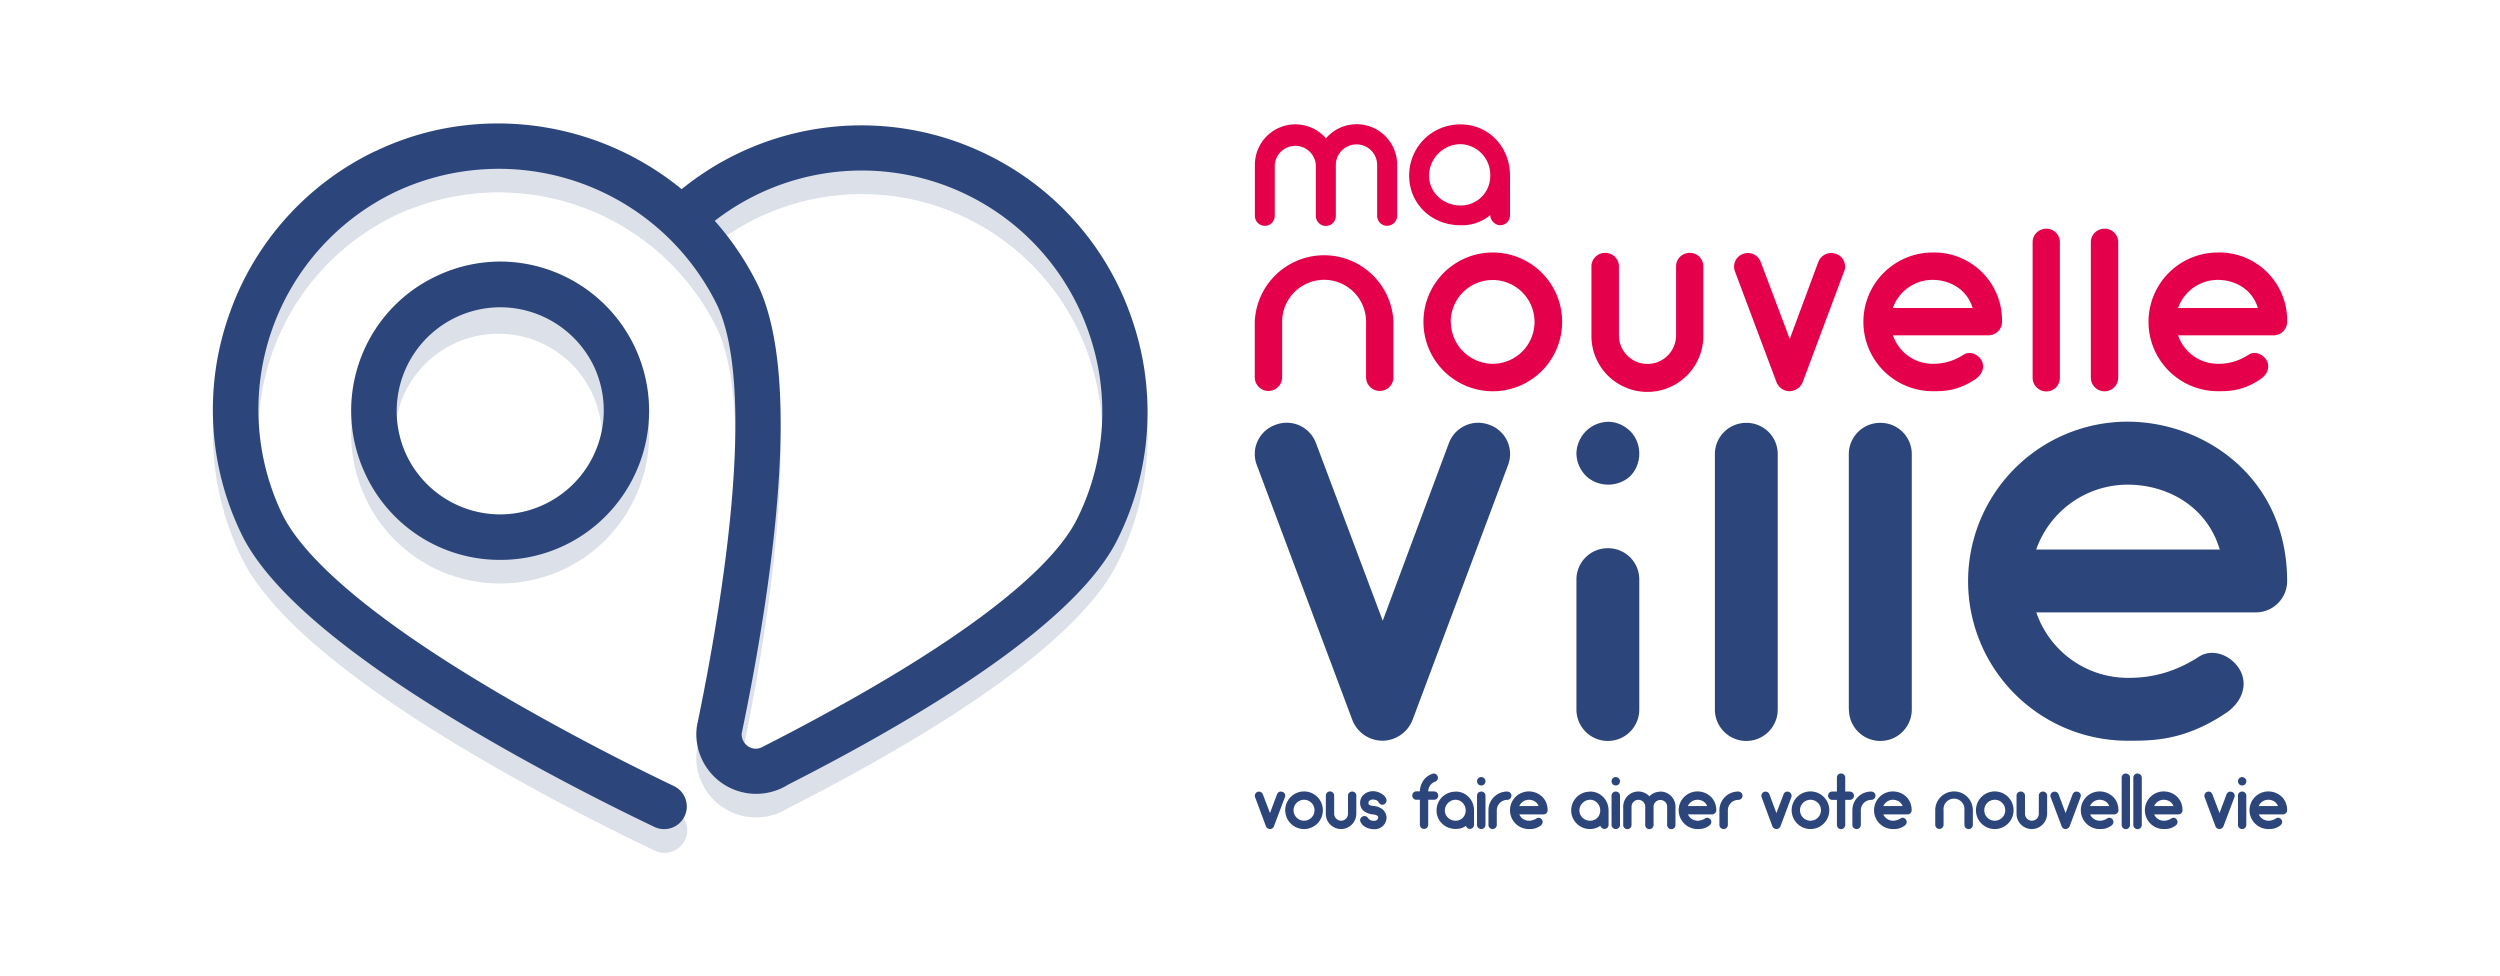
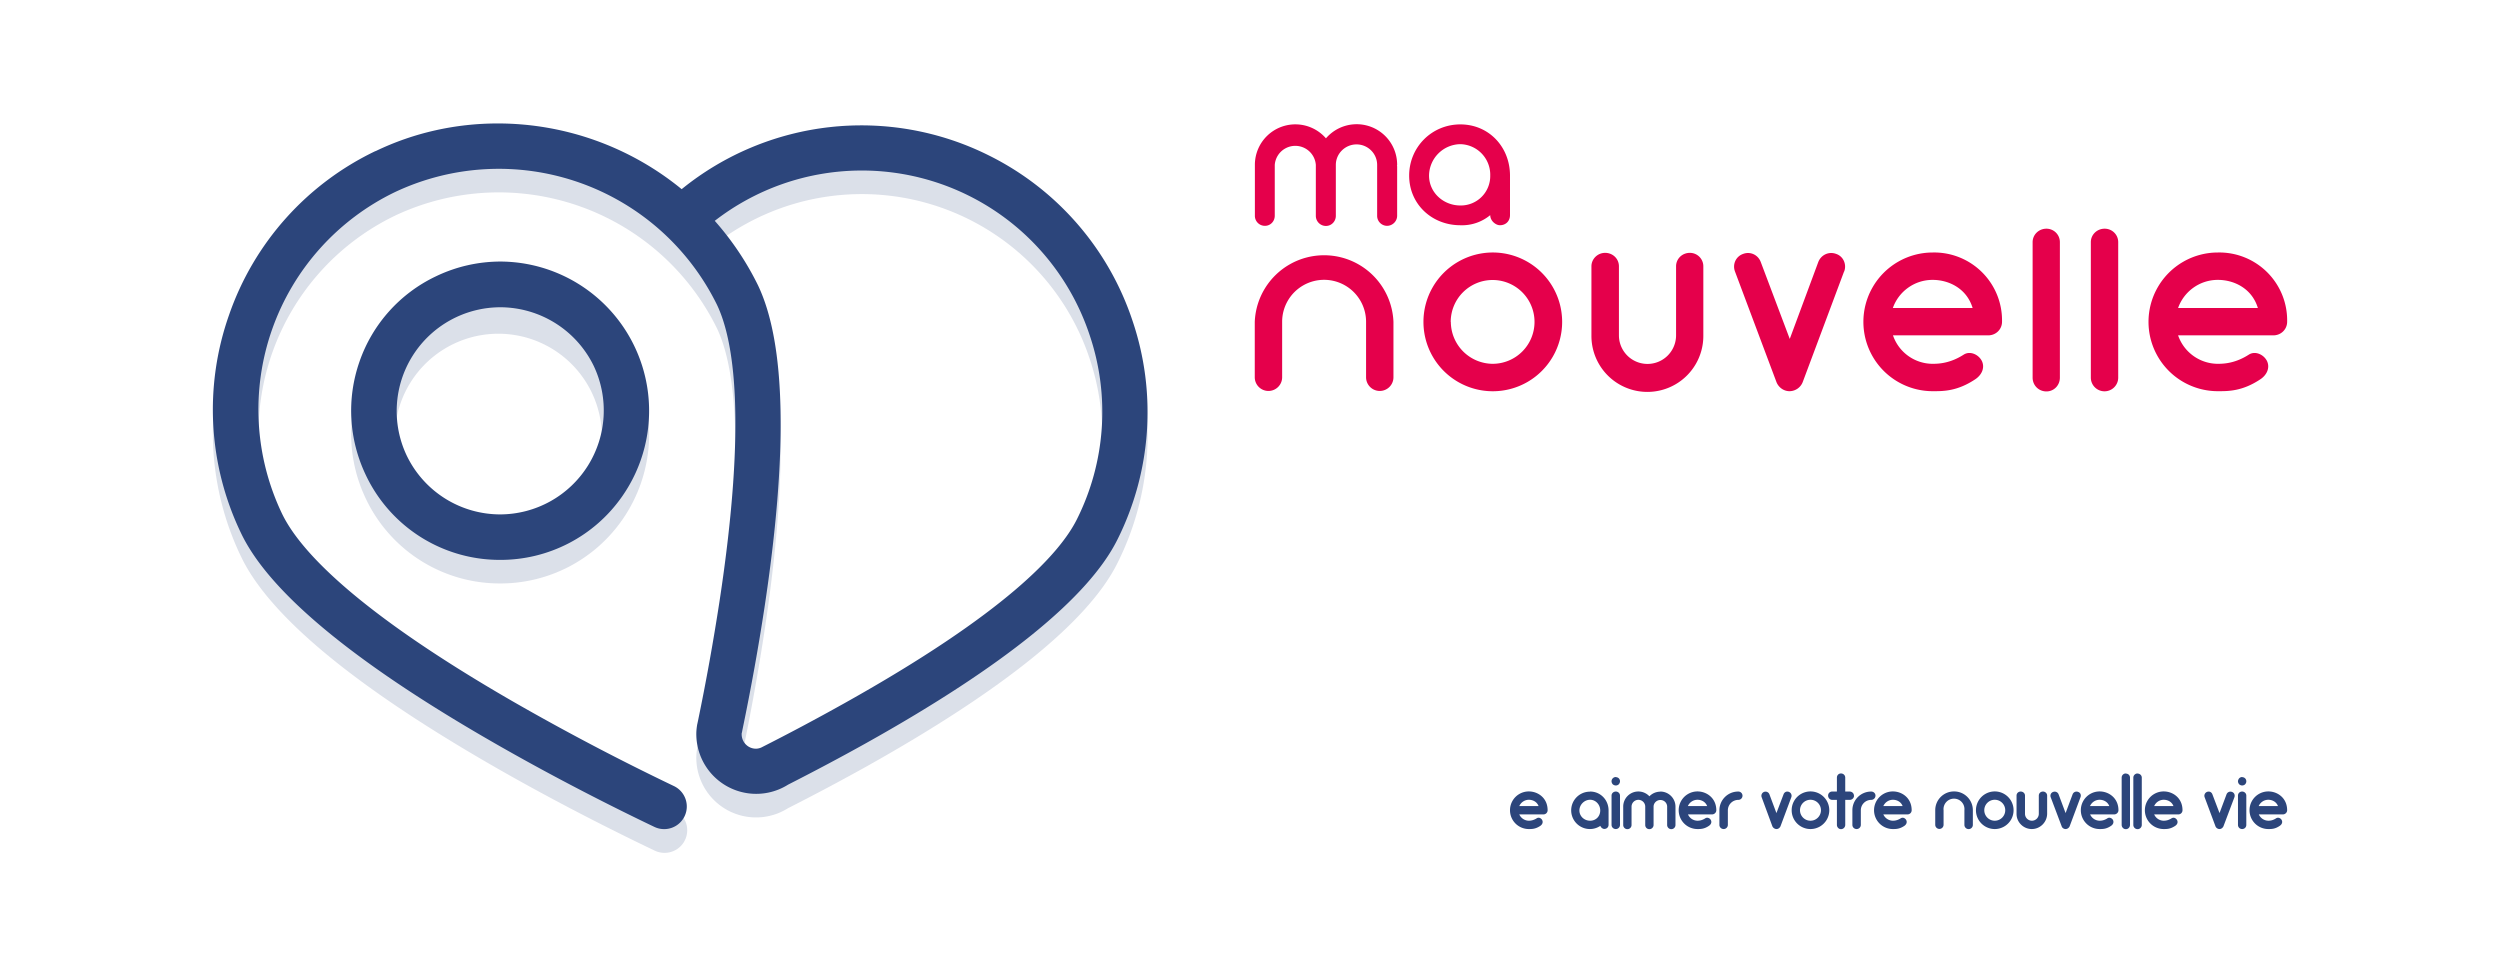
<svg xmlns="http://www.w3.org/2000/svg" xmlns:xlink="http://www.w3.org/1999/xlink" xml:space="preserve" width="210" height="82" viewBox="0 0 210 82">
  <g fill="#2C457B" opacity=".17">
    <path d="M36.6 25.2a12.44 12.44 0 0 0-6.4 7.14c-1.1 3.16-.9 6.56.54 9.57a12.44 12.44 0 0 0 11.2 7.1 12.46 12.46 0 0 0 10.34-5.36 12.54 12.54 0 0 0 .5-13.55 12.44 12.44 0 0 0-16.18-4.9m12.56 16.27a8.7 8.7 0 1 1-14.27-9.94 8.7 8.7 0 0 1 14.27 9.94" />
    <path d="M95.14 28.92a23.92 23.92 0 0 0-12.1-13.9 23.96 23.96 0 0 0-25.77 2.85 24.23 24.23 0 0 0-25.73-3.2A23.91 23.91 0 0 0 19.25 28.4a23.91 23.91 0 0 0 1.02 18.4c2.36 4.9 9.38 10.75 20.9 17.4 5.37 3.1 10.47 5.65 13.8 7.24.26.13.53.19.8.2a1.9 1.9 0 0 0 .84-3.63 202.92 202.92 0 0 1-13.54-7.12c-13.5-7.78-17.98-12.85-19.36-15.74a20.28 20.28 0 0 1 9.48-27.04 20.42 20.42 0 0 1 27.04 9.48c1.38 2.89 2.54 9.56.2 24.96-.48 3.14-1.08 6.49-1.79 9.94l-.06.28-.02.09c-.03.2-.07.46-.07.77a5.02 5.02 0 0 0 7.7 4.26 193.2 193.2 0 0 0 6.55-3.48c11.6-6.49 18.7-12.24 21.12-17.1a23.92 23.92 0 0 0 1.28-18.4m-4.69 16.7c-1.42 2.86-5.97 7.87-19.57 15.47a188.8 188.8 0 0 1-6.95 3.7c-.15.06-.3.09-.43.09-.67 0-1.2-.55-1.2-1.22 0-.04 0-.09.02-.13l.05-.26c.73-3.52 1.34-6.93 1.83-10.14 2-13.14 1.82-22.28-.54-27.2a24.43 24.43 0 0 0-3.62-5.39 20.16 20.16 0 0 1 31.49 9.6 20.14 20.14 0 0 1-1.08 15.47" />
  </g>
  <defs>
    <path id="a" d="M34.17 38.28a8.72 8.72 0 0 1 7.87-12.47 8.75 8.75 0 0 1 7.83 4.92 8.73 8.73 0 0 1-7.83 12.48 8.72 8.72 0 0 1-7.87-4.93m2.43-15.06a12.44 12.44 0 0 0-6.4 7.15c-1.1 3.15-.9 6.55.54 9.56a12.44 12.44 0 0 0 11.2 7.1 12.45 12.45 0 0 0 10.34-5.36 12.54 12.54 0 0 0-10.22-19.7c-1.83 0-3.7.4-5.46 1.25" />
  </defs>
  <use xlink:href="#a" fill="#2C457B" />
  <defs>
    <path id="b" d="M63.5 62.89c-.67 0-1.2-.55-1.2-1.21 0-.05 0-.1.02-.14l.05-.26c.73-3.52 1.34-6.93 1.83-10.14 2-13.14 1.82-22.28-.54-27.2a24.4 24.4 0 0 0-3.62-5.39 20.16 20.16 0 0 1 31.49 9.6 20.13 20.13 0 0 1-1.07 15.47c-1.43 2.87-5.98 7.88-19.58 15.48a187.93 187.93 0 0 1-6.95 3.7c-.15.06-.3.09-.42.09h-.01m-31.96-50.2a23.92 23.92 0 0 0-12.29 13.74 23.92 23.92 0 0 0 1.02 18.4c2.35 4.89 9.38 10.74 20.9 17.38 5.37 3.1 10.47 5.66 13.8 7.25a1.9 1.9 0 0 0 1.64-3.43 204.43 204.43 0 0 1-13.55-7.12C29.57 51.13 25.1 46.06 23.7 43.17a20.28 20.28 0 0 1 9.49-27.04 20.42 20.42 0 0 1 27.04 9.48c1.38 2.89 2.55 9.56.2 24.96a196.3 196.3 0 0 1-1.79 9.94l-.06.28-.02.09c-.03.2-.07.46-.07.77a5.03 5.03 0 0 0 7.71 4.26c2.28-1.16 4.48-2.33 6.54-3.48 11.6-6.48 18.7-12.24 21.12-17.1a23.92 23.92 0 0 0 1.27-18.39 23.91 23.91 0 0 0-12.1-13.9 23.95 23.95 0 0 0-25.77 2.85 24.41 24.41 0 0 0-15.45-5.52c-3.5 0-7.02.76-10.27 2.33" />
  </defs>
  <use xlink:href="#b" fill="#2C457B" />
  <path fill="#E5004B" d="M117.34 13.91c.02.04.02.06.02.1v4.11c0 .48-.4.85-.85.85a.84.84 0 0 1-.83-.84v-4.28c0-.95-.78-1.72-1.73-1.72s-1.74.77-1.74 1.72v4.28c0 .47-.37.85-.83.85a.85.85 0 0 1-.85-.85v-4.28a1.73 1.73 0 0 0-3.45 0v4.27c0 .48-.37.85-.82.85a.84.84 0 0 1-.85-.84v-4.28a3.4 3.4 0 0 1 5.97-2.23 3.4 3.4 0 0 1 5.98 2.22c0 .04 0 .06-.02.07M126.84 14.75v3.32c0 .5-.35.85-.85.85-.33 0-.81-.35-.81-.85a3.7 3.7 0 0 1-2.51.85c-2.4 0-4.3-1.78-4.3-4.17s1.9-4.3 4.3-4.3 4.17 1.9 4.17 4.3m-1.66 0a2.57 2.57 0 0 0-2.51-2.64 2.67 2.67 0 0 0-2.63 2.64c0 1.42 1.2 2.51 2.63 2.51a2.47 2.47 0 0 0 2.51-2.51M117.05 27.03v4.66a1.15 1.15 0 1 1-2.3 0v-4.66a3.52 3.52 0 1 0-7.05 0v4.66a1.15 1.15 0 1 1-2.3 0v-4.66a5.83 5.83 0 0 1 11.65 0M119.57 27.03a5.82 5.82 0 1 1 11.65.01 5.82 5.82 0 0 1-11.65 0m2.3 0a3.54 3.54 0 0 0 3.52 3.52 3.52 3.52 0 1 0-3.53-3.52M143.08 22.37V28.22a4.7 4.7 0 0 1-9.4 0V22.37c0-.62.52-1.13 1.15-1.13.65 0 1.16.5 1.16 1.13v5.8a2.4 2.4 0 1 0 4.8 0v-5.8c0-.62.5-1.13 1.16-1.13.62 0 1.13.5 1.13 1.13M154.9 22.81l-3.47 9.28a1.2 1.2 0 0 1-1.1.77h-.01c-.5 0-.93-.33-1.1-.77l-3.48-9.28c-.23-.6.07-1.27.68-1.48.6-.23 1.25.07 1.48.67l2.44 6.47 2.4-6.47c.24-.6.89-.9 1.5-.67.6.2.9.88.67 1.48M168.17 27.03c0 .63-.51 1.14-1.16 1.14h-8a3.53 3.53 0 0 0 3.34 2.39c.53 0 1.48-.05 2.6-.77.53-.34 1.25-.02 1.53.54.27.58-.03 1.18-.56 1.53-1.53 1.02-2.71 1-3.57 1a5.82 5.82 0 0 1 0-11.65 5.7 5.7 0 0 1 5.82 5.82M159 25.87h6.7c-.49-1.62-1.97-2.36-3.36-2.36-1.56 0-2.86 1-3.34 2.36M170.74 31.72V20.34c0-.62.51-1.13 1.16-1.13.62 0 1.13.5 1.13 1.13v11.38c0 .65-.5 1.16-1.13 1.16-.65 0-1.16-.51-1.16-1.16M175.63 31.72V20.34c0-.62.51-1.13 1.16-1.13.63 0 1.14.5 1.14 1.13v11.38a1.15 1.15 0 1 1-2.3 0M192.12 27.03c0 .63-.51 1.14-1.16 1.14h-8a3.54 3.54 0 0 0 3.34 2.39c.53 0 1.48-.05 2.6-.77.53-.34 1.25-.02 1.53.54.27.58-.03 1.18-.56 1.53-1.53 1.02-2.72 1-3.57 1a5.82 5.82 0 0 1 0-11.65 5.7 5.7 0 0 1 5.82 5.82m-9.16-1.16h6.7c-.49-1.62-1.97-2.36-3.36-2.36-1.56 0-2.86 1-3.34 2.36" />
-   <path fill="#2C457B" d="m126.66 39.11-8 21.35a2.75 2.75 0 0 1-2.5 1.76h-.06a2.72 2.72 0 0 1-2.51-1.76l-8-21.35a2.6 2.6 0 0 1 1.54-3.42 2.62 2.62 0 0 1 3.42 1.55l5.6 14.9 5.55-14.9a2.63 2.63 0 0 1 3.42-1.55 2.6 2.6 0 0 1 1.54 3.42M133.22 39.97a2.72 2.72 0 0 1-.8-1.87 2.72 2.72 0 0 1 2.67-2.67c.7 0 1.38.32 1.86.8s.75 1.17.75 1.87c0 .7-.26 1.38-.74 1.87-.49.48-1.18.74-1.87.74s-1.4-.27-1.87-.74M132.42 59.6V48.66a2.63 2.63 0 0 1 2.67-2.61 2.62 2.62 0 0 1 2.61 2.61V59.6a2.64 2.64 0 1 1-5.28 0M144.05 59.6V38.13a2.63 2.63 0 0 1 2.67-2.61 2.62 2.62 0 0 1 2.61 2.61V59.6a2.64 2.64 0 1 1-5.28 0M155.3 59.6V38.13a2.63 2.63 0 0 1 2.67-2.61 2.62 2.62 0 0 1 2.62 2.61V59.6a2.64 2.64 0 1 1-5.28 0M192.12 48.82a2.63 2.63 0 0 1-2.67 2.62h-18.4a8.13 8.13 0 0 0 7.67 5.5c1.23 0 3.42-.11 5.98-1.77 1.23-.8 2.88-.05 3.52 1.23.64 1.33-.05 2.72-1.28 3.52-3.52 2.35-6.24 2.3-8.22 2.3a13.4 13.4 0 0 1 0-26.8c6.46.01 13.4 4.7 13.4 13.4m-21.08-2.66h15.42c-1.12-3.74-4.53-5.45-7.74-5.45a8.16 8.16 0 0 0-7.68 5.45M107.72 66.52a.34.34 0 0 0-.27 0 .36.36 0 0 0-.18.2l-.59 1.58-.6-1.58a.35.35 0 0 0-.45-.2.35.35 0 0 0-.2.45l.91 2.44c.05.13.2.23.34.23.15 0 .28-.1.33-.23l.92-2.44a.35.35 0 0 0 0-.28.33.33 0 0 0-.2-.17M109.54 66.48a1.58 1.58 0 1 0 0 3.16 1.58 1.58 0 0 0 0-3.16m0 2.46a.88.88 0 1 1 0-1.76.88.88 0 0 1 0 1.76M113.59 66.49c-.2 0-.36.15-.36.34v1.53c0 .32-.26.58-.58.58a.59.59 0 0 1-.58-.58v-1.53a.35.35 0 0 0-.7 0v1.54c0 .7.58 1.27 1.28 1.27.7 0 1.27-.57 1.28-1.28v-1.53c0-.19-.15-.34-.34-.34M115.32 67.16c.13 0 .39.05.47.2v.02c.08.1.15.22.32.22.18 0 .34-.15.36-.34 0-.25-.19-.48-.54-.65-.18-.1-.4-.15-.6-.15-.52 0-1.08.35-1.08.98 0 .79.8.94 1.06.97.4.04.46.17.46.27-.02.18-.15.27-.38.27-.24-.01-.37-.08-.5-.27a.34.34 0 0 0-.28-.13c-.2 0-.36.16-.36.35 0 .03 0 .07.02.1.17.45.7.65 1.13.65a.99.99 0 0 0 1.07-.97.98.98 0 0 0-.38-.73 1.46 1.46 0 0 0-.74-.25c-.27-.04-.4-.07-.4-.25 0-.19.18-.29.37-.29M120.81 66.83c0-.2-.16-.35-.35-.35h-.49a.88.88 0 0 1 .58-.82c.1-.03.16-.1.2-.18a.35.35 0 0 0-.17-.47.33.33 0 0 0-.26-.01c-.22.07-.42.2-.6.37-.28.3-.44.69-.45 1.1h-.29c-.19 0-.35.17-.35.36 0 .2.16.35.35.35h.29v2.1a.35.35 0 1 0 .7 0v-2.1h.49c.2 0 .35-.15.35-.35M122.27 66.5c-.9 0-1.6.7-1.6 1.58 0 .87.7 1.55 1.6 1.55.35 0 .62-.08.87-.26.04.15.2.26.32.26.2 0 .36-.14.36-.35v-1.2c0-.89-.68-1.59-1.55-1.59m0 2.45c-.5 0-.9-.38-.9-.86s.41-.9.9-.9c.47 0 .85.41.85.9 0 .49-.37.86-.85.86M124.43 65.27a.36.36 0 0 0-.36.36c0 .09.04.18.11.25.06.06.15.1.25.1s.18-.04.25-.1c.06-.07.1-.16.1-.25 0-.1-.04-.19-.1-.25a.36.36 0 0 0-.25-.1M124.43 66.49c-.2 0-.36.15-.36.34v2.46c0 .2.16.35.36.35.19 0 .35-.15.35-.35v-2.46c0-.19-.16-.34-.35-.34M126.96 66.83c0-.19-.16-.34-.36-.34-.86 0-1.57.7-1.57 1.57v1.23c0 .2.15.35.35.35.19 0 .35-.16.35-.35v-1.23c0-.48.4-.87.87-.87.2 0 .36-.16.36-.36" />
  <path fill="#2C457B" d="M128.42 66.48a1.58 1.58 0 0 0 0 3.16h.03c.23 0 .54 0 .94-.27.17-.12.24-.3.16-.47a.38.38 0 0 0-.23-.2.29.29 0 0 0-.24.04c-.27.17-.5.2-.66.2a.89.89 0 0 1-.8-.53h2.03c.2 0 .35-.16.35-.35 0-1.03-.81-1.58-1.58-1.58m0 .7c.3 0 .67.14.82.53h-1.62a.89.89 0 0 1 .8-.53M133.57 66.5a1.57 1.57 0 1 0 .86 2.87c.05.15.2.26.33.26.2 0 .36-.14.36-.35v-1.2c0-.89-.68-1.59-1.55-1.59m0 2.45c-.5 0-.9-.38-.9-.86s.41-.9.9-.9c.47 0 .85.41.85.9 0 .49-.36.86-.85.86M135.73 65.27a.36.36 0 0 0-.36.36c0 .09.04.18.1.25.07.06.16.1.26.1s.18-.04.25-.1c.06-.07.1-.16.1-.25 0-.1-.04-.19-.1-.25a.37.37 0 0 0-.25-.1M135.73 66.49c-.2 0-.36.15-.36.34v2.46c0 .2.16.35.36.35.19 0 .35-.15.35-.35v-2.46c0-.19-.16-.34-.35-.34M139.47 66.5c-.35 0-.68.14-.92.39a1.27 1.27 0 0 0-2.2.87v1.54a.35.35 0 1 0 .7 0v-1.54a.57.57 0 0 1 1.15 0v1.54c0 .2.15.35.35.35.19 0 .35-.16.35-.35v-1.54c0-.31.26-.56.57-.56.32 0 .57.25.57.56v1.54a.35.35 0 1 0 .7 0v-1.54c0-.7-.57-1.27-1.27-1.27M142.59 66.48a1.58 1.58 0 0 0 0 3.16h.03c.22 0 .54 0 .93-.27.18-.12.25-.3.17-.47a.37.37 0 0 0-.24-.2.3.3 0 0 0-.24.04c-.26.17-.49.2-.65.2a.88.88 0 0 1-.8-.53h2.02c.2 0 .36-.16.36-.35 0-1.03-.82-1.58-1.58-1.58m0 .7c.29 0 .66.14.81.53h-1.62a.89.89 0 0 1 .8-.53M146.01 66.49c-.87 0-1.58.7-1.58 1.58v1.22c0 .2.16.35.36.35.19 0 .35-.16.35-.35v-1.22c0-.49.4-.88.88-.88a.35.35 0 0 0 0-.7M150.27 66.52a.34.34 0 0 0-.27 0 .36.36 0 0 0-.18.2l-.6 1.58-.59-1.58a.35.35 0 0 0-.45-.2.35.35 0 0 0-.2.45l.9 2.44c.06.13.2.23.35.23.14 0 .27-.1.33-.23l.91-2.44a.35.35 0 0 0-.2-.45M152.08 66.48a1.58 1.58 0 1 0 0 3.16 1.58 1.58 0 0 0 0-3.16m0 2.46a.88.88 0 1 1 0-1.76.88.88 0 0 1 0 1.76M155.73 66.83c0-.19-.16-.34-.36-.34H155v-1.17c0-.2-.16-.35-.36-.35-.19 0-.34.15-.34.35v1.17h-.4c-.19 0-.34.15-.34.34 0 .2.16.36.35.36h.39v2.1c0 .2.16.36.34.36.2 0 .36-.16.36-.36v-2.1h.38c.2 0 .36-.16.36-.36M157.54 66.83c0-.19-.16-.34-.36-.34-.87 0-1.58.7-1.58 1.57v1.23c0 .2.16.35.36.35.19 0 .35-.16.35-.35v-1.23c0-.48.39-.87.87-.87.2 0 .36-.16.36-.36" />
  <path fill="#2C457B" d="M159 66.48a1.58 1.58 0 0 0 0 3.16h.03c.23 0 .54 0 .94-.27.17-.12.24-.3.16-.47a.38.38 0 0 0-.23-.2.3.3 0 0 0-.24.04c-.27.17-.49.2-.66.2a.89.89 0 0 1-.8-.53h2.03c.2 0 .35-.16.35-.35 0-1.03-.81-1.58-1.58-1.58m0 .7c.3 0 .67.14.82.53h-1.62a.89.89 0 0 1 .8-.53M164.14 66.48c-.87 0-1.58.7-1.58 1.58v1.22a.35.35 0 1 0 .7 0v-1.22a.88.88 0 1 1 1.75 0v1.23a.35.35 0 1 0 .71 0v-1.23c0-.87-.7-1.58-1.58-1.58M167.56 66.48a1.58 1.58 0 1 0 0 3.16 1.58 1.58 0 0 0 0-3.16m0 2.46a.88.88 0 1 1 0-1.76.88.88 0 0 1 0 1.76M171.61 66.49c-.2 0-.35.15-.35.34v1.53a.58.58 0 0 1-1.16 0v-1.53c0-.19-.16-.34-.36-.34-.2 0-.35.15-.35.34v1.54c0 .7.58 1.27 1.28 1.27.7 0 1.28-.57 1.29-1.28v-1.53c0-.19-.16-.34-.35-.34M174.56 66.52a.35.35 0 0 0-.46.2l-.59 1.58-.59-1.58a.35.35 0 0 0-.45-.2.34.34 0 0 0-.2.17.36.36 0 0 0-.01.28l.92 2.44c.04.13.18.23.33.23.15 0 .28-.1.34-.23l.91-2.44a.37.37 0 0 0 0-.28.32.32 0 0 0-.2-.17M176.37 66.48a1.58 1.58 0 0 0 0 3.16h.03c.23 0 .54 0 .93-.27.18-.12.24-.3.17-.47a.37.37 0 0 0-.24-.2.29.29 0 0 0-.24.04c-.26.17-.49.2-.65.2a.88.88 0 0 1-.8-.53h2.02c.2 0 .36-.16.36-.35 0-1.03-.82-1.58-1.58-1.58m0 .7c.29 0 .66.14.81.53h-1.62a.89.89 0 0 1 .8-.53M178.57 64.97c-.2 0-.35.16-.35.35v3.97c0 .2.16.36.35.36.2 0 .35-.16.35-.36v-3.97c0-.19-.15-.34-.35-.34M179.56 64.97c-.2 0-.36.16-.36.35v3.97c0 .2.16.36.36.36.19 0 .35-.16.35-.36v-3.97c0-.19-.16-.34-.35-.34M181.75 66.48a1.58 1.58 0 0 0 0 3.16h.03c.23 0 .54 0 .94-.27.18-.12.24-.3.16-.47a.38.38 0 0 0-.23-.2.3.3 0 0 0-.24.04c-.27.17-.49.2-.66.2a.88.88 0 0 1-.8-.53h2.03c.2 0 .35-.16.35-.35 0-1.03-.81-1.58-1.58-1.58m0 .7c.3 0 .67.14.82.53h-1.62a.88.88 0 0 1 .8-.53M187.48 66.52a.35.35 0 0 0-.45.2l-.59 1.58-.6-1.58a.36.36 0 0 0-.18-.2.35.35 0 0 0-.27 0 .35.35 0 0 0-.2.45l.91 2.44c.05.13.19.23.34.23.14 0 .27-.1.33-.23l.92-2.44a.36.36 0 0 0-.01-.28.33.33 0 0 0-.2-.17M188.34 65.27c-.09 0-.18.04-.24.1s-.11.17-.11.26.04.18.1.25c.07.06.16.1.25.1.1 0 .19-.04.25-.1a.36.36 0 0 0 0-.5.37.37 0 0 0-.25-.1M188.34 66.49c-.2 0-.35.15-.35.34v2.46c0 .2.15.35.35.35.2 0 .35-.15.35-.35v-2.46c0-.19-.16-.34-.35-.34M190.54 66.48a1.58 1.58 0 0 0 0 3.16h.03c.23 0 .54 0 .93-.27.18-.12.25-.3.17-.47a.37.37 0 0 0-.24-.2.3.3 0 0 0-.24.04c-.26.17-.48.2-.65.2a.89.89 0 0 1-.8-.53h2.02c.2 0 .36-.16.36-.35 0-1.03-.81-1.58-1.58-1.58m0 .7c.29 0 .66.14.81.53h-1.62a.88.88 0 0 1 .8-.53" />
</svg>